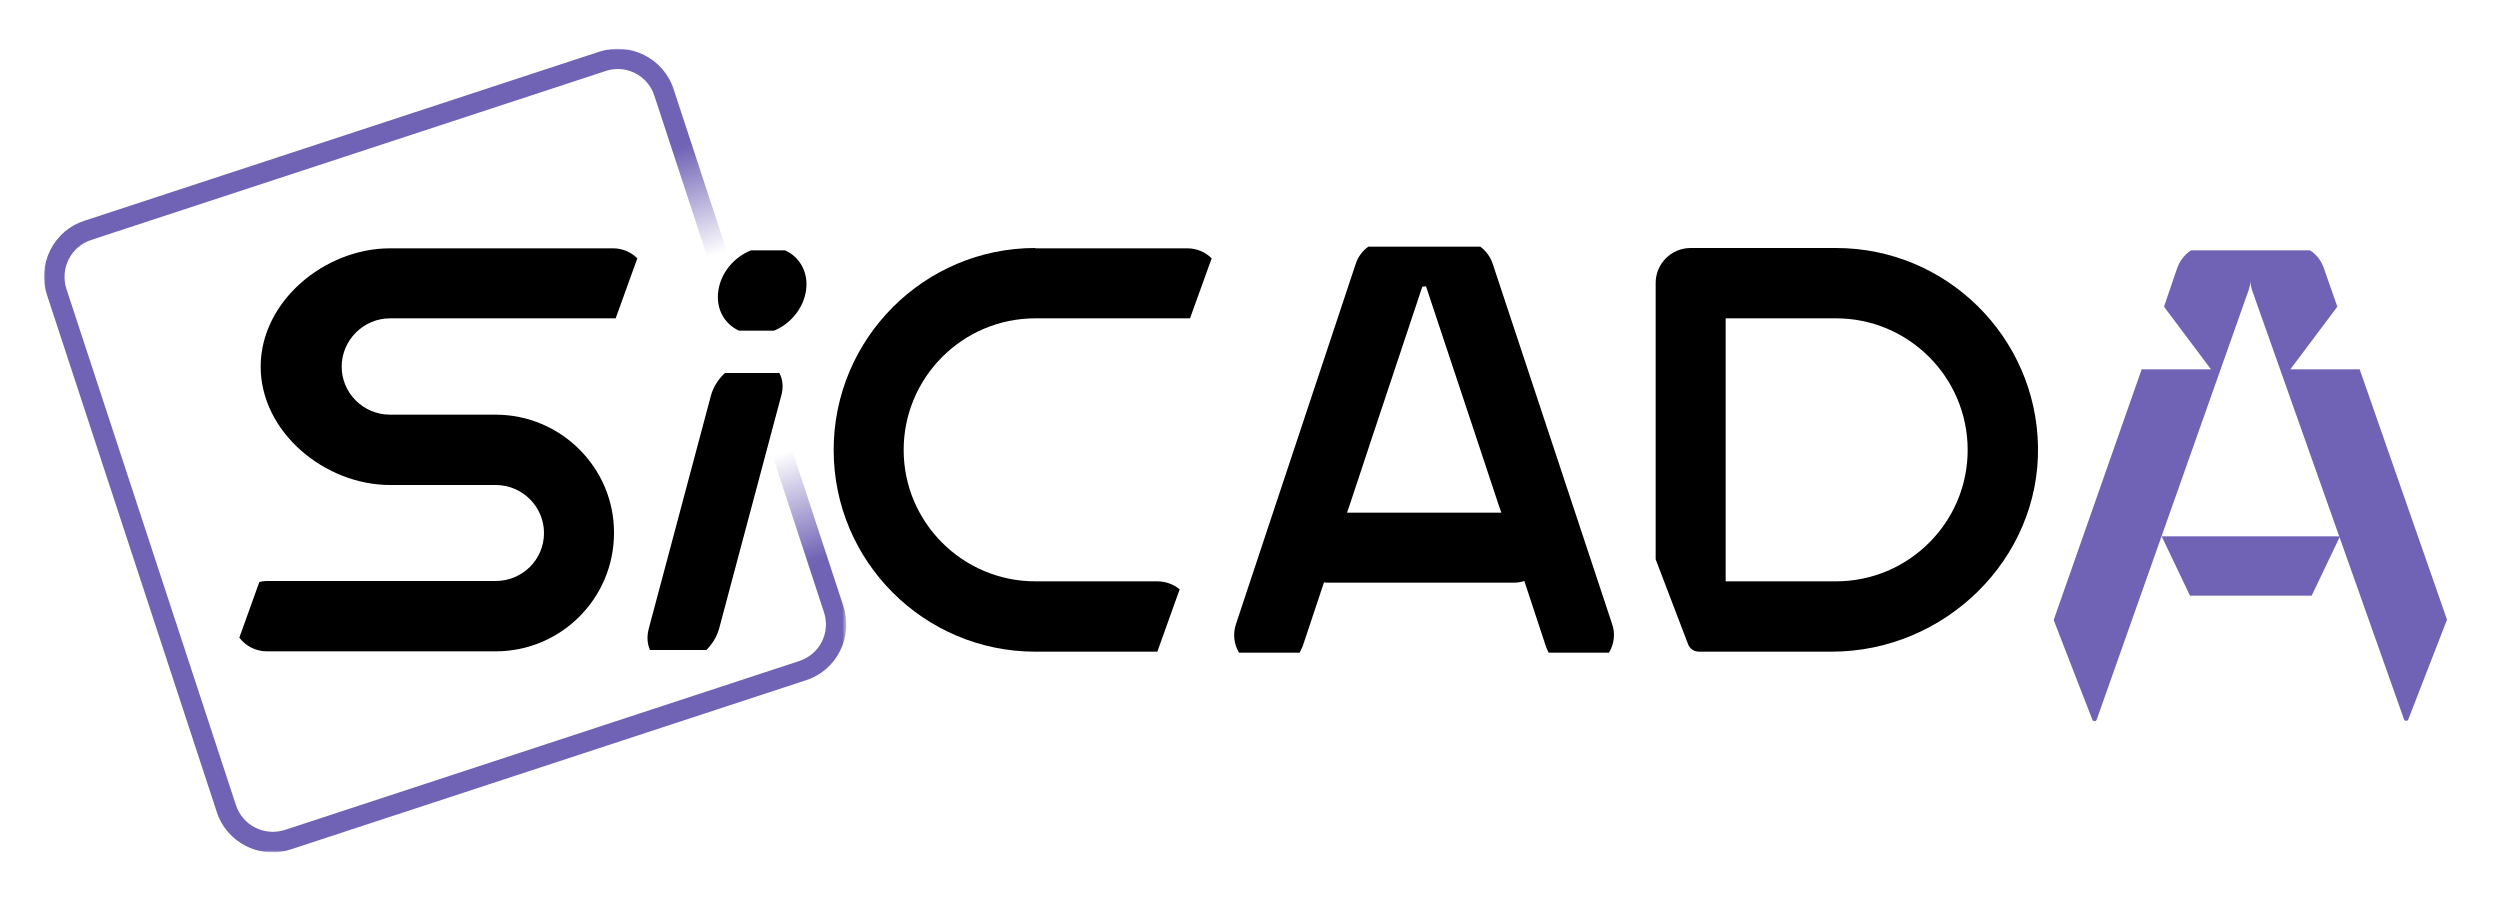
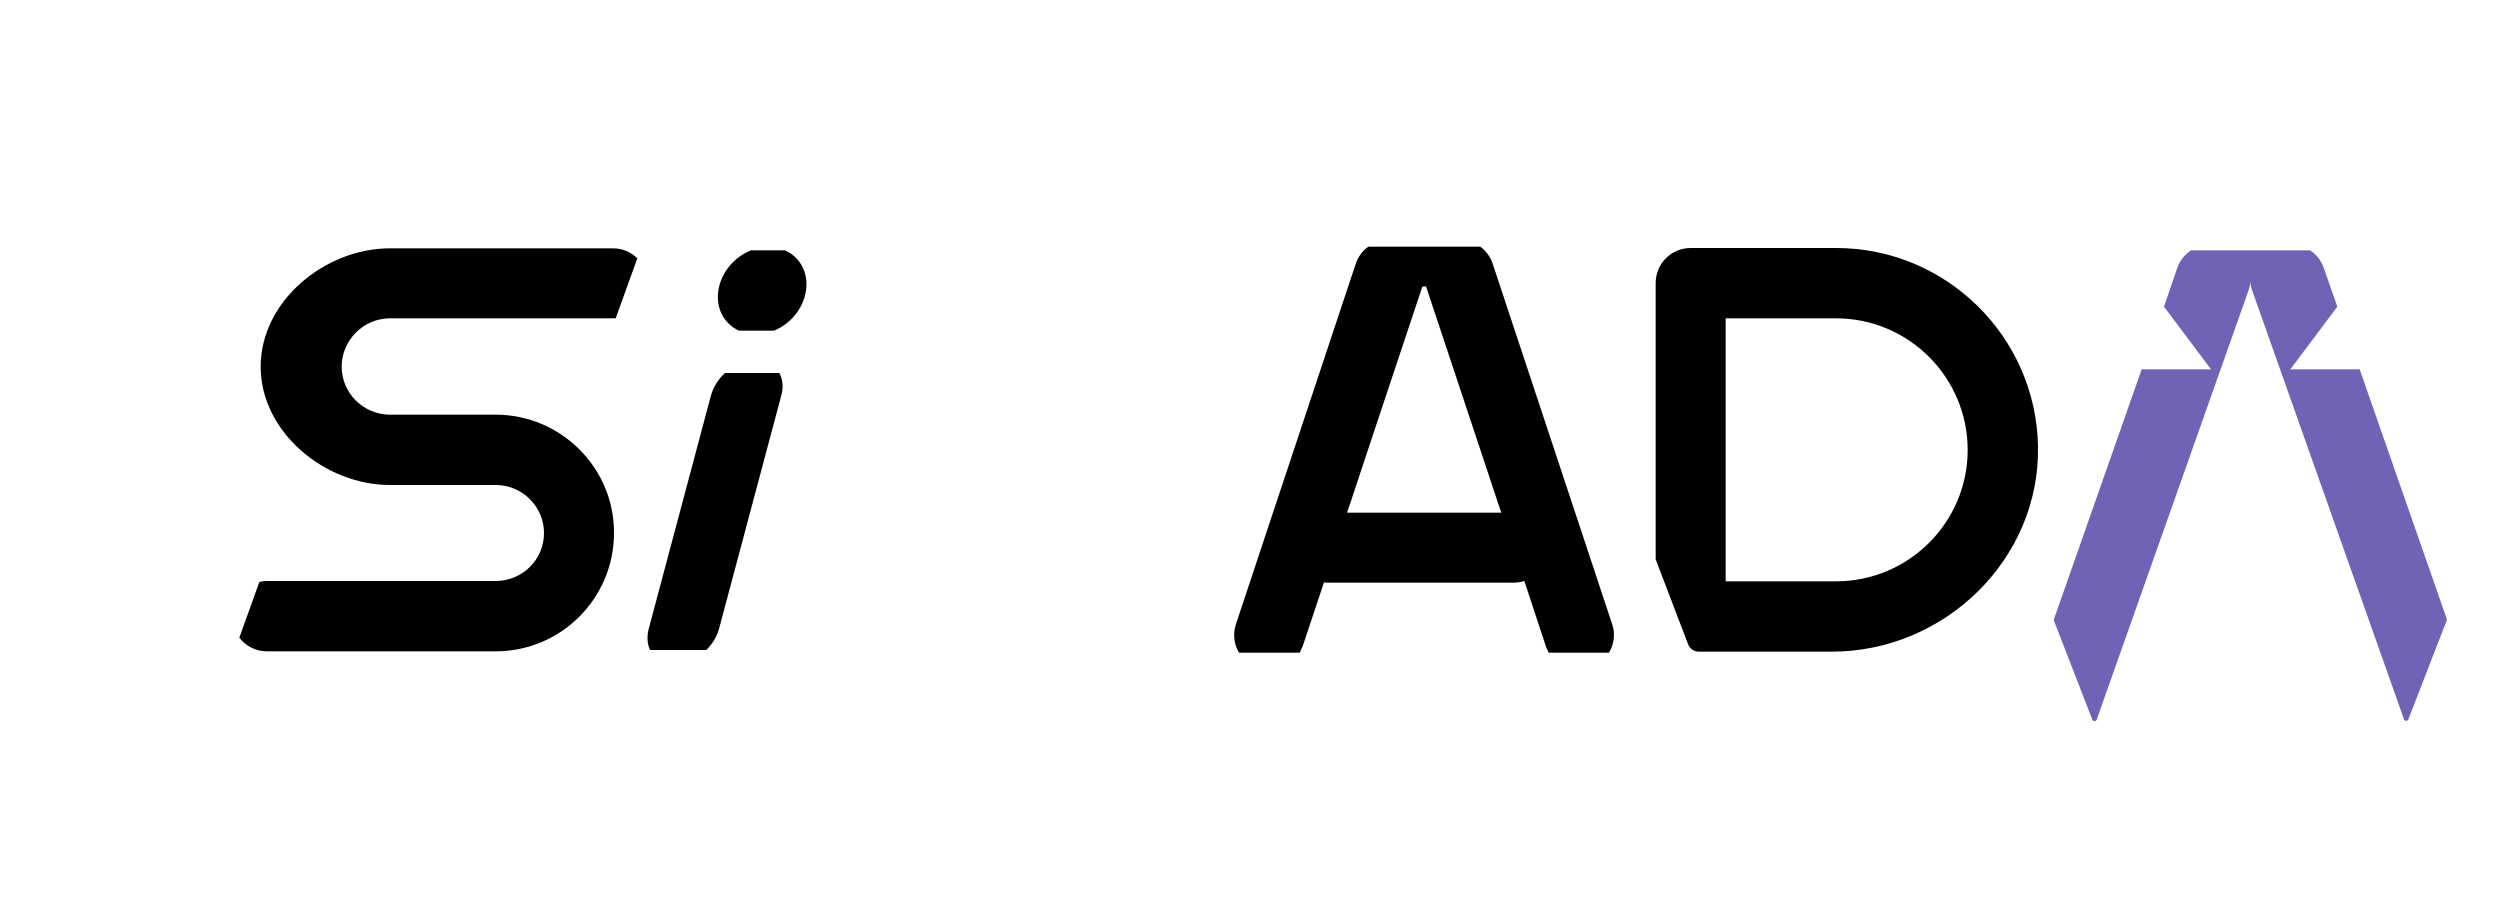
<svg xmlns="http://www.w3.org/2000/svg" version="1.1" id="Layer_1" x="0px" y="0px" viewBox="0 0 750 270" style="enable-background:new 0 0 750 270;" xml:space="preserve">
  <style type="text/css">
	.st0{fill:#211916;stroke:#6F62A3;stroke-width:5.669;stroke-miterlimit:10;}
	.st1{filter:url(#Adobe_OpacityMaskFilter);}
	.st2{fill:url(#SVGID_00000016794463945464998600000010420914268033528977_);}
	.st3{fill:#FFFFFF;}
	.st4{mask:url(#SVGID_1_);}
	.st5{fill:#7062B5;}
</style>
  <g>
    <g>
      <g>
-         <path class="st0" d="M211.9,61.9" />
        <path class="st0" d="M237.7,134.9" />
        <g>
          <path d="M148.7,124.4H117c-8,0-14.5-6.5-14.5-14.4S109,95.5,117,95.5h66.9c0.3,0,0.5,0,0.8,0l6.5-18c-1.9-1.9-4.5-3-7.3-3H117      c-19.6,0-38.8,15.9-38.8,35.5s19.2,35.5,38.8,35.5h31.7c8,0,14.5,6.5,14.5,14.4c0,8-6.5,14.4-14.5,14.4H80.1      c-0.8,0-1.6,0.1-2.3,0.3l-6,16.7c1.9,2.5,4.9,4.1,8.3,4.1h68.6c19.6,0,35.5-15.9,35.5-35.5C184.3,140.4,168.3,124.4,148.7,124.4      z" />
-           <path d="M310.6,74.4c-33.4,0-60.5,27.2-60.5,60.6c0,33.4,27.1,60.5,60.5,60.5h36.6l6.7-18.7c-1.8-1.5-4.2-2.4-6.7-2.4h-36.6      c-21.8,0-39.5-17.7-39.5-39.4c0-21.8,17.7-39.5,39.5-39.5h45.6c0.3,0,0.5,0,0.8,0l6.5-18c-1.9-1.9-4.5-3-7.3-3H310.6z" />
          <path d="M550.8,74.4h-43.6c-5.8,0-10.5,4.7-10.5,10.5v82.9l9.7,25.4c0.5,1.4,1.8,2.3,3.3,2.3h39.8c33.9,0,62.5-27.7,61.9-61.6      C610.8,101,583.9,74.4,550.8,74.4z M550.8,174.4h-33.1V95.5h33.1c21.8,0,39.5,17.7,39.5,39.5      C590.3,156.7,572.6,174.4,550.8,174.4z" />
          <path d="M235.5,75.1h-10.2c-5,2-9,6.6-9.8,12.1c-0.8,5.4,1.8,10,6.2,12h10.5c4.9-2,8.8-6.6,9.6-12      C242.6,81.8,240,77.1,235.5,75.1z" />
          <path d="M447.8,79.1c-0.7-2.1-2-3.8-3.7-5.1h-33.6c-1.7,1.2-3.1,3-3.8,5.2l-27.6,83l-8.3,25c-1,3-0.6,6.1,0.9,8.6h18.2      c0.3-0.6,0.6-1.2,0.9-1.9l6.4-19.2c0.5,0.1,1,0.1,1.6,0.1h55.4c1.1,0,2.2-0.2,3.1-0.5l6.4,19.4c0.2,0.7,0.6,1.4,0.9,2.1h18.1      c1.5-2.5,2-5.7,0.9-8.7L447.8,79.1z M404.1,153.8l1-2.9l7-21.1l14.6-43.8l1.1-0.1l14.6,43.9l7,21.1l1,2.9H404.1z" />
          <path d="M217.5,111.9c-2,1.8-3.5,4.2-4.2,6.7l-18.7,70.1c-0.6,2.4-0.4,4.5,0.4,6.3h16.9c1.8-1.8,3.1-3.9,3.8-6.3l18.7-70.1      c0.7-2.5,0.4-4.9-0.6-6.7H217.5z" />
        </g>
      </g>
      <defs>
        <filter id="Adobe_OpacityMaskFilter" filterUnits="userSpaceOnUse" x="13.2" y="14.6" width="240.7" height="241.1">
          <feColorMatrix type="matrix" values="1 0 0 0 0  0 1 0 0 0  0 0 1 0 0  0 0 0 1 0" />
        </filter>
      </defs>
      <mask maskUnits="userSpaceOnUse" x="13.2" y="14.6" width="240.7" height="241.1" id="SVGID_1_">
        <g class="st1">
          <linearGradient id="SVGID_00000039128515725729297780000000167350639025048222_" gradientUnits="userSpaceOnUse" x1="-76.451" y1="125.234" x2="-76.451" y2="265.534" gradientTransform="matrix(0.949 -0.316 0.293 0.881 239.71 -90.093)">
            <stop offset="0" style="stop-color:#FFFFFF" />
            <stop offset="2.473129e-02" style="stop-color:#F3F3F3;stop-opacity:0.905" />
            <stop offset="6.963246e-02" style="stop-color:#D5D3D3;stop-opacity:0.733" />
            <stop offset="0.13" style="stop-color:#A3A09E;stop-opacity:0.503" />
            <stop offset="0.202" style="stop-color:#5F5957;stop-opacity:0.227" />
            <stop offset="0.261" style="stop-color:#221A17;stop-opacity:0" />
            <stop offset="0.489" style="stop-color:#221A17;stop-opacity:0" />
            <stop offset="0.741" style="stop-color:#221A17;stop-opacity:0" />
            <stop offset="0.765" style="stop-color:#2D2623;stop-opacity:9.449197e-02" />
            <stop offset="0.809" style="stop-color:#4C4543;stop-opacity:0.265" />
            <stop offset="0.868" style="stop-color:#7D7876;stop-opacity:0.492" />
            <stop offset="0.939" style="stop-color:#C0BDBC;stop-opacity:0.764" />
            <stop offset="1" style="stop-color:#FFFFFF" />
          </linearGradient>
          <polygon style="fill:url(#SVGID_00000039128515725729297780000000167350639025048222_);" points="261.9,170.5 233,180.2       187.5,43.3 216.4,33.7     " />
          <polygon class="st3" points="186.6,2.4 -1.4,64.9 54.7,251.3 79.3,273.8 266.5,207.3 256,165.3 204.8,187.9 179.8,46.3       220.1,35 206.8,6.4     " />
        </g>
      </mask>
      <g class="st4">
-         <path class="st5" d="M81.8,255.7c-2.7,0-5.5-0.6-8-1.9c-4.2-2.1-7.4-5.8-8.8-10.3l-50.9-155c-1.5-4.5-1.1-9.3,1-13.5     c2.1-4.2,5.8-7.4,10.3-8.8l154.4-50.7c9.3-3,19.3,2,22.3,11.3l50.9,155c1.5,4.5,1.1,9.3-1,13.5c-2.1,4.2-5.8,7.4-10.3,8.8     L87.3,254.8C85.5,255.4,83.6,255.7,81.8,255.7z M185.3,20.7c-1.2,0-2.4,0.2-3.6,0.6L27.3,72c-2.9,1-5.3,3-6.7,5.8     c-1.4,2.8-1.6,5.9-0.7,8.8l50.9,155c1,2.9,3,5.3,5.8,6.7c2.8,1.4,5.9,1.6,8.8,0.7l154.4-50.7c6.1-2,9.4-8.5,7.4-14.6l-50.9-155     C194.7,23.8,190.2,20.7,185.3,20.7z" />
-       </g>
+         </g>
    </g>
-     <polygon class="st5" points="693.5,178.7 657,178.7 648.5,160.9 702,160.9  " />
    <path class="st5" d="M707.9,110.8h-20.8L701.2,92l-4.1-11.7c-0.8-2.2-2.2-4-4.1-5.2h-17.8h-0.1h-17.8c-1.8,1.2-3.3,3-4.1,5.2   L649.2,92l14.1,18.8h-20.8L616.1,186l11.6,29.9c0.2,0.6,1.1,0.6,1.3,0L674.6,87c0.3-0.9,0.5-1.7,0.5-2.6v0.3c0-0.2,0-0.4,0-0.6   c0,0,0-0.1,0-0.1c0,0,0,0.1,0,0.1c0,0.2,0,0.4,0,0.6v-0.3c0.1,0.9,0.2,1.7,0.5,2.6l45.6,128.8c0.2,0.6,1.1,0.6,1.3,0l11.6-29.9   L707.9,110.8z" />
  </g>
</svg>